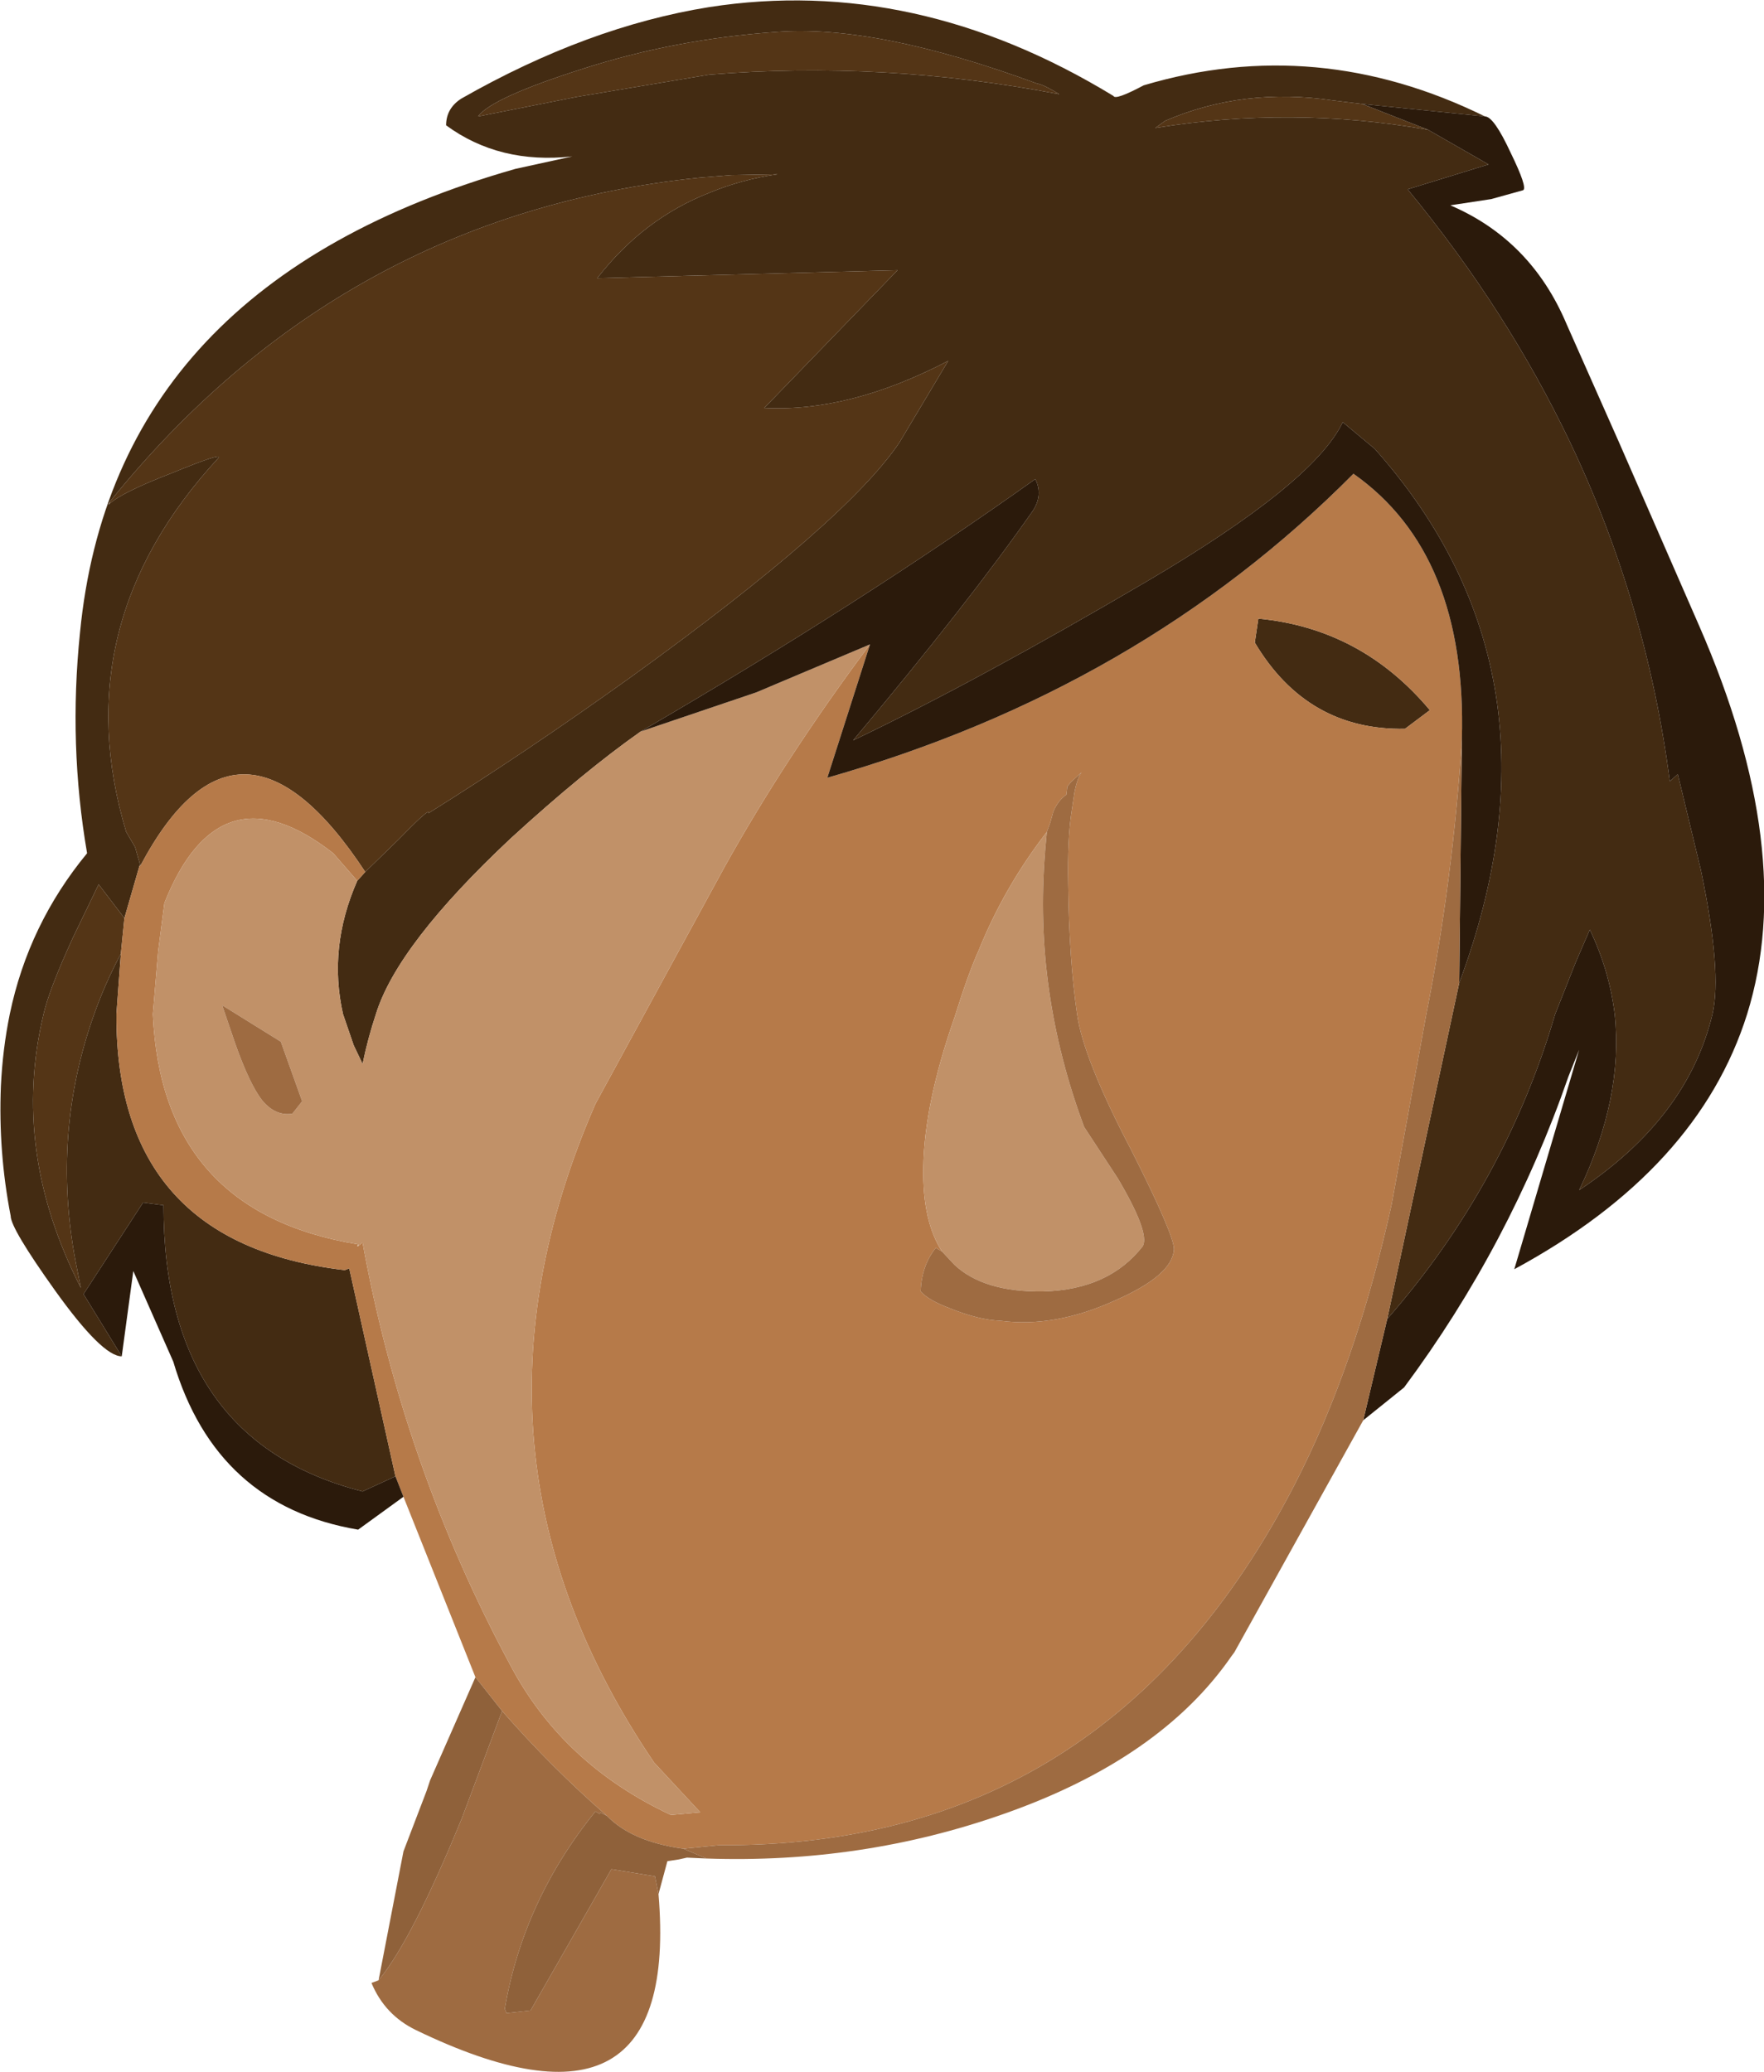
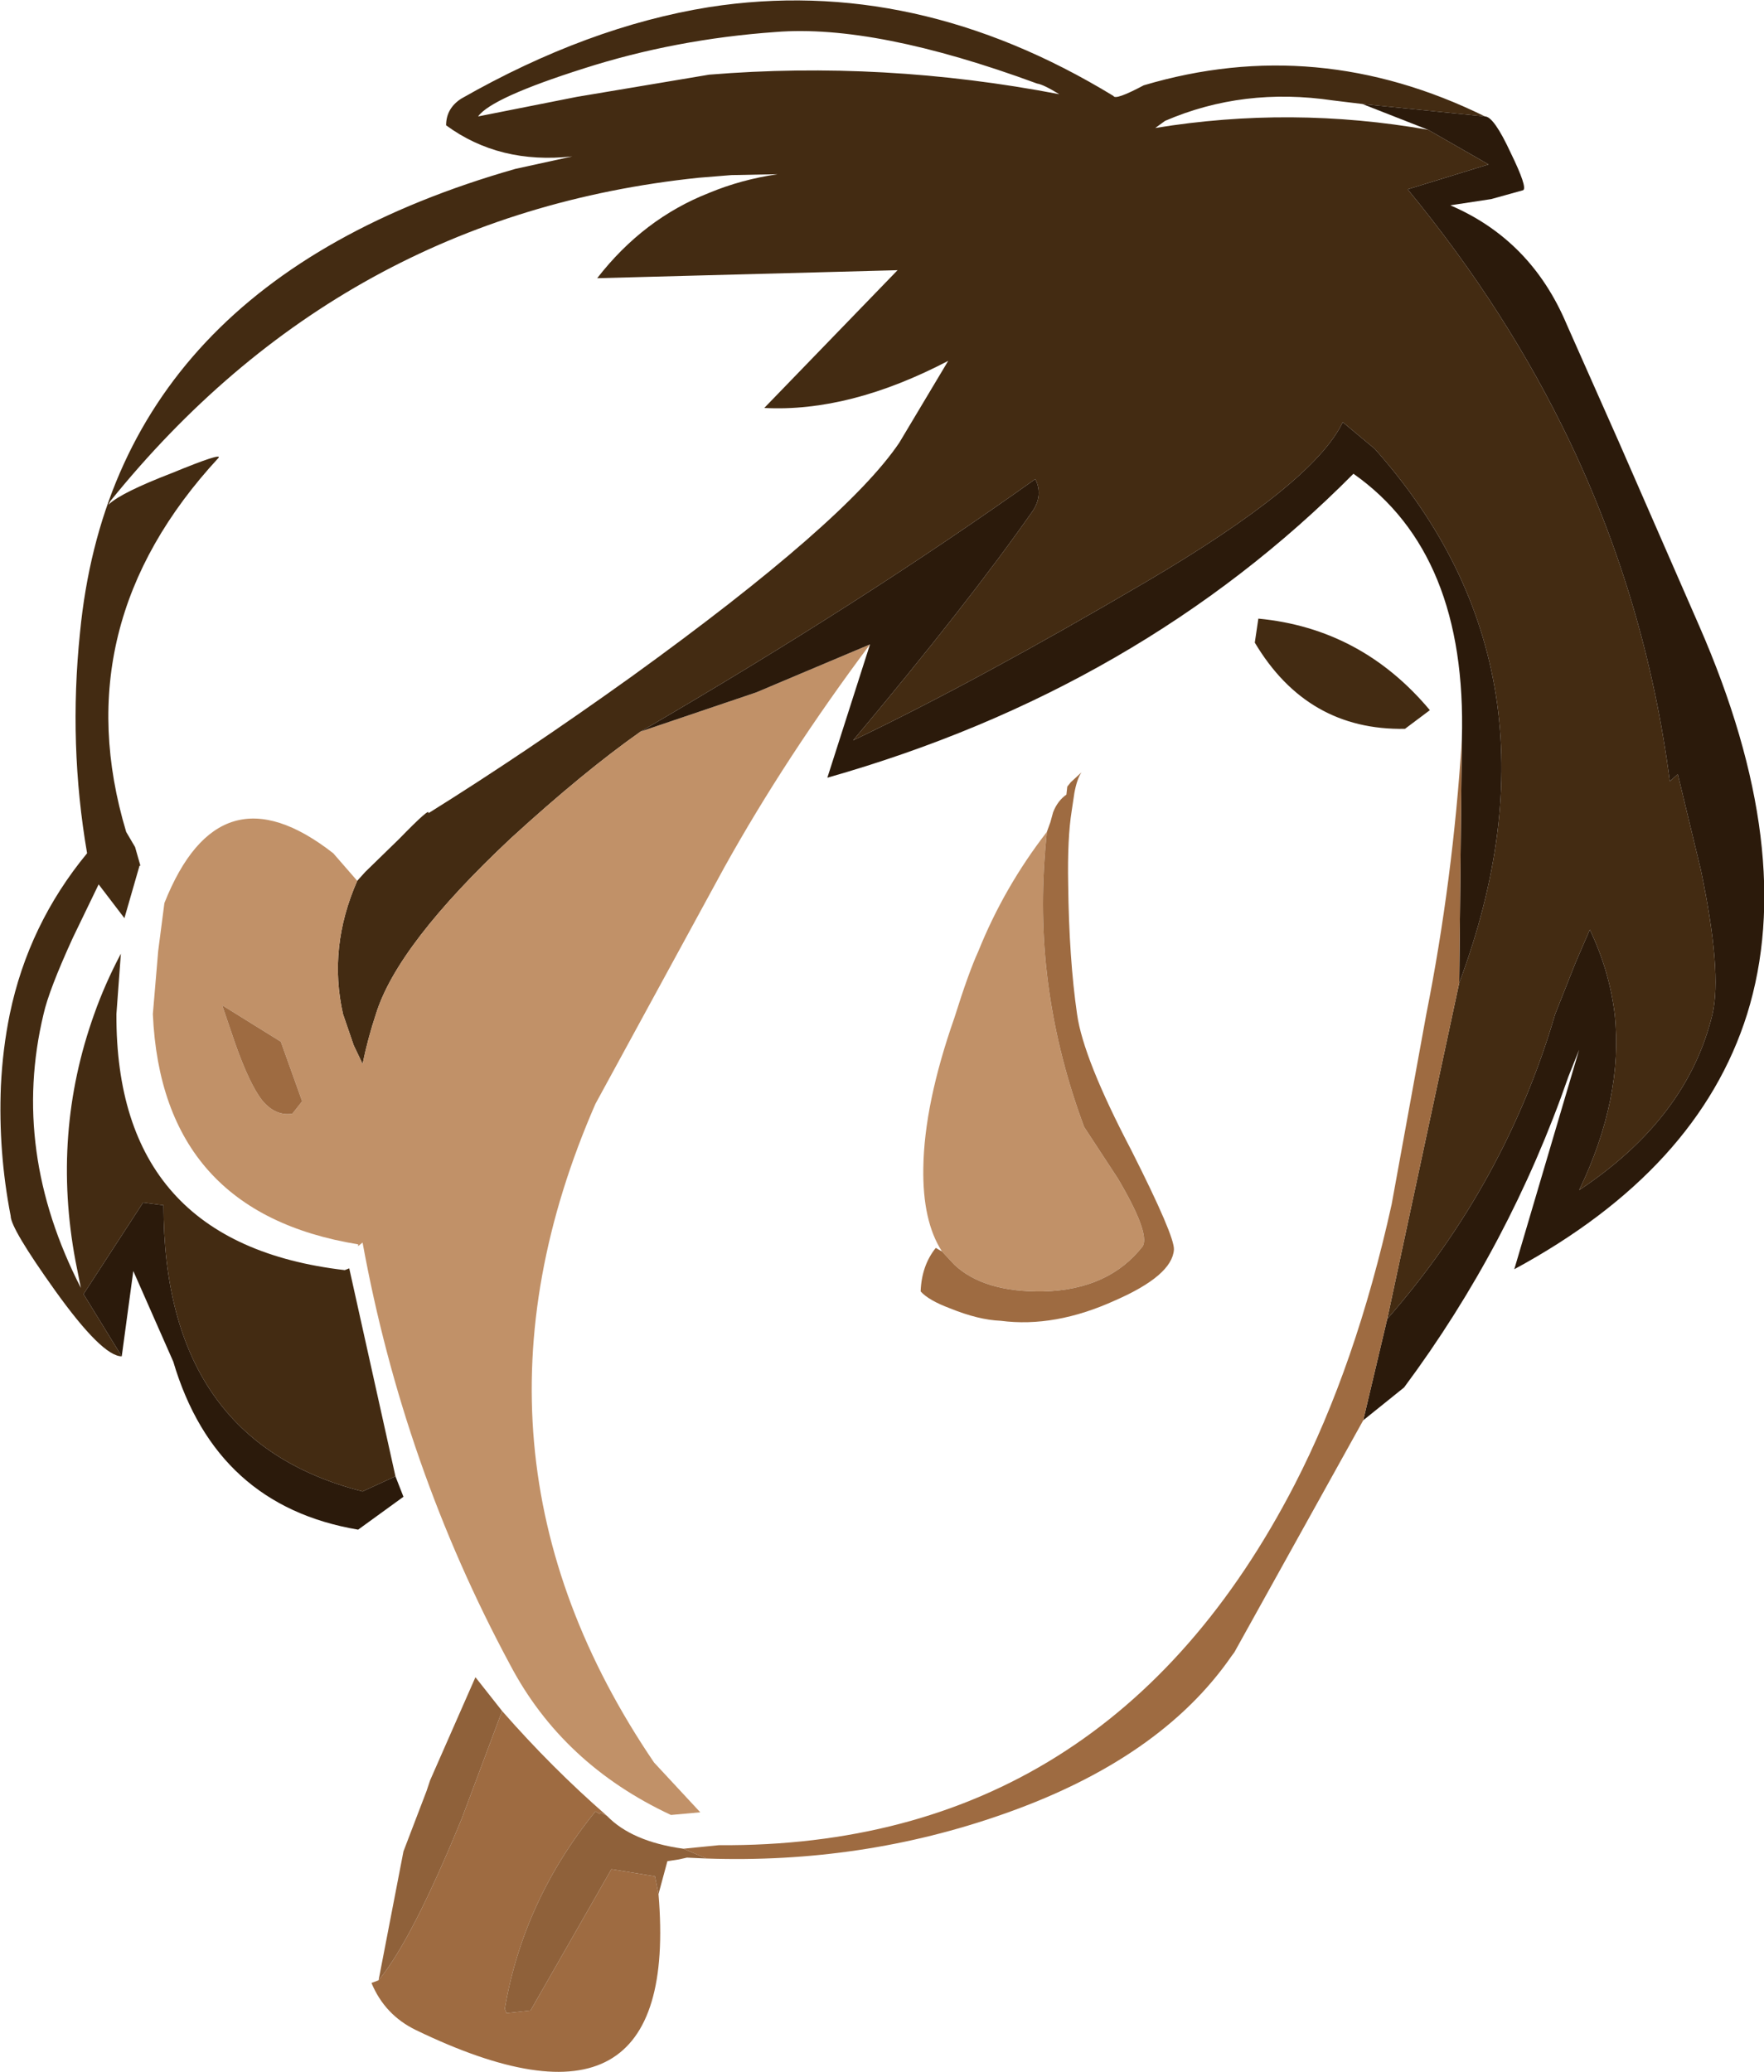
<svg xmlns="http://www.w3.org/2000/svg" height="116.55px" width="99.25px">
  <g transform="matrix(1.0, 0.0, 0.0, 1.0, 0.0, 0.0)">
-     <path d="M6.15 28.35 L6.2 28.2 Q19.2 12.1 39.3 10.0 L41.15 9.85 43.75 9.8 Q41.7 10.1 39.9 10.85 36.2 12.3 33.6 15.65 L50.5 15.2 43.0 22.95 Q47.8 23.2 53.35 20.3 L50.6 24.9 Q47.6 29.35 35.55 38.05 29.55 42.35 24.1 45.75 24.25 45.35 22.45 47.2 L20.55 49.05 Q13.45 38.25 7.9 48.7 L7.6 47.65 7.1 46.8 Q3.6 35.15 12.3 25.75 12.5 25.45 9.7 26.6 6.85 27.7 6.15 28.35 M80.35 7.3 Q72.65 5.95 65.0 7.2 L65.55 6.8 Q69.95 4.9 75.0 5.65 L76.65 5.85 80.35 7.3 M6.8 53.65 Q5.9 55.35 5.3 57.05 2.9 63.75 4.25 70.95 L4.55 72.45 Q0.6 64.75 2.45 57.05 2.75 55.7 4.1 52.75 L5.55 49.75 7.0 51.65 6.8 53.65 M32.85 3.85 Q38.0 2.2 43.65 1.8 49.25 1.35 58.35 4.7 58.7 4.75 59.6 5.3 49.7 3.4 39.9 4.2 L32.45 5.45 26.9 6.55 Q27.65 5.5 32.85 3.85" fill="#543516" fill-rule="evenodd" stroke="none" />
    <path d="M6.2 28.2 L6.1 28.4 6.15 28.35 Q6.85 27.7 9.7 26.6 12.5 25.45 12.3 25.75 3.6 35.15 7.1 46.8 L7.6 47.65 7.9 48.7 7.85 48.7 7.0 51.65 5.55 49.75 4.1 52.75 Q2.75 55.7 2.45 57.05 0.6 64.75 4.55 72.45 L4.25 70.95 Q2.9 63.75 5.3 57.05 5.9 55.35 6.8 53.65 L6.55 57.05 Q6.5 69.95 19.4 71.45 L19.65 71.35 22.25 83.05 20.4 83.9 Q9.2 81.05 9.2 67.8 L8.05 67.65 4.7 72.8 6.85 76.3 Q5.75 76.3 3.1 72.6 0.6 69.1 0.6 68.4 -0.1 64.8 0.05 61.1 0.15 59.0 0.55 57.05 1.6 52.0 4.9 48.0 3.85 41.9 4.5 35.6 6.4 15.95 29.0 9.5 L32.2 8.8 Q28.1 9.25 25.1 7.05 25.1 6.1 25.95 5.55 33.05 1.5 39.9 0.4 51.5 -1.4 62.65 5.4 62.75 5.65 64.35 4.8 74.1 1.9 83.55 6.55 L76.65 5.85 75.0 5.65 Q69.95 4.9 65.55 6.8 L65.0 7.2 Q72.65 5.95 80.35 7.3 L83.75 9.25 79.2 10.65 Q84.8 17.45 88.35 24.9 92.65 33.95 93.95 43.95 L94.4 43.55 95.7 48.95 Q96.9 54.7 96.35 57.05 94.95 62.9 88.85 66.95 91.35 61.75 90.85 57.05 90.55 54.6 89.45 52.3 L88.65 54.15 87.5 57.05 Q84.7 66.6 78.05 74.2 L82.1 55.3 Q88.6 37.9 77.35 25.25 L75.55 23.75 Q73.9 27.2 64.45 32.75 55.0 38.3 48.0 41.65 54.5 33.9 58.1 28.75 58.7 27.85 58.25 26.95 48.5 33.9 36.05 41.15 32.85 43.4 28.75 47.15 22.35 53.15 21.15 57.05 20.7 58.4 20.4 59.85 L19.9 58.8 19.3 57.05 Q18.45 53.3 20.1 49.55 L20.55 49.05 22.45 47.2 Q24.25 45.35 24.1 45.75 29.55 42.35 35.55 38.05 47.6 29.35 50.6 24.9 L53.35 20.3 Q47.8 23.2 43.0 22.95 L50.5 15.2 33.6 15.65 Q36.2 12.3 39.9 10.85 41.7 10.1 43.75 9.8 L41.15 9.85 39.3 10.0 Q19.2 12.1 6.2 28.2 M32.85 3.85 Q27.65 5.5 26.9 6.55 L32.45 5.45 39.9 4.2 Q49.7 3.4 59.6 5.3 58.7 4.75 58.35 4.7 49.25 1.35 43.65 1.8 38.0 2.2 32.85 3.85 M80.45 39.95 L79.05 41.0 Q73.55 41.1 70.6 36.15 L70.8 34.8 Q76.6 35.35 80.45 39.95" fill="#432b12" fill-rule="evenodd" stroke="none" />
-     <path d="M20.55 49.05 L20.1 49.55 18.75 48.0 Q12.35 43.0 9.25 50.8 L8.9 53.5 8.6 57.05 Q9.1 68.2 20.15 70.0 L20.1 70.1 20.15 70.1 20.4 69.9 Q22.7 82.5 28.7 93.65 31.65 99.25 37.75 102.1 L39.4 101.95 36.8 99.15 Q24.95 81.7 33.5 62.1 L40.75 48.8 Q44.2 42.6 48.95 36.25 L46.55 43.75 Q64.15 38.75 76.15 26.65 82.55 31.15 82.25 41.6 81.75 49.5 80.25 57.05 L78.3 67.75 Q76.3 76.8 72.85 83.5 62.3 103.95 40.45 103.8 L38.45 104.0 Q35.55 103.6 34.15 102.15 31.05 99.45 28.25 96.25 L26.75 94.35 22.7 84.2 22.25 83.05 19.65 71.35 19.4 71.45 Q6.5 69.95 6.55 57.05 L6.8 53.65 7.0 51.65 7.85 48.7 7.9 48.7 Q13.45 38.25 20.55 49.05 M80.45 39.95 Q76.6 35.35 70.8 34.8 L70.6 36.15 Q73.55 41.1 79.05 41.0 L80.45 39.95 M53.0 70.4 L52.65 70.2 Q51.85 71.2 51.8 72.65 52.25 73.15 53.45 73.6 55.05 74.25 56.3 74.3 59.35 74.7 62.75 73.15 65.95 71.75 66.05 70.3 66.1 69.55 63.65 64.7 60.95 59.55 60.6 57.05 60.15 53.95 60.1 49.75 60.05 47.15 60.3 45.6 L60.45 44.6 Q60.6 43.8 60.85 43.45 L60.25 44.0 60.05 44.25 60.0 44.7 Q59.5 45.05 59.25 45.7 L59.1 46.25 58.9 46.8 Q56.5 49.9 55.05 53.5 54.5 54.7 53.7 57.25 52.0 62.1 51.95 65.7 51.9 68.7 53.0 70.4" fill="#b67a49" fill-rule="evenodd" stroke="none" />
    <path d="M20.1 49.55 Q18.45 53.3 19.3 57.05 L19.9 58.8 20.4 59.85 Q20.7 58.4 21.15 57.05 22.35 53.15 28.75 47.15 32.85 43.4 36.05 41.15 L42.55 38.95 48.95 36.25 Q44.2 42.6 40.75 48.8 L33.5 62.1 Q24.95 81.7 36.8 99.15 L39.4 101.95 37.75 102.1 Q31.65 99.25 28.7 93.65 22.7 82.5 20.4 69.9 L20.15 70.1 20.15 70.0 Q9.1 68.2 8.6 57.05 L8.9 53.5 9.25 50.8 Q12.35 43.0 18.75 48.0 L20.1 49.55 M53.0 70.4 Q51.9 68.7 51.95 65.7 52.0 62.1 53.7 57.25 54.5 54.7 55.05 53.5 56.5 49.9 58.9 46.8 L58.8 47.9 58.8 47.95 Q58.15 55.75 61.0 63.4 L62.9 66.3 Q64.7 69.35 64.3 70.1 62.4 72.55 58.7 72.65 55.35 72.7 53.7 71.15 L53.0 70.4 M12.5 56.55 L13.25 58.75 Q14.05 61.0 14.75 61.9 15.5 62.8 16.45 62.65 L17.0 61.95 15.8 58.6 12.5 56.55" fill="#c19168" fill-rule="evenodd" stroke="none" />
    <path d="M36.05 41.15 Q48.5 33.9 58.25 26.95 58.7 27.85 58.1 28.75 54.5 33.9 48.0 41.65 55.0 38.3 64.45 32.75 73.9 27.2 75.55 23.75 L77.35 25.25 Q88.6 37.9 82.1 55.3 L82.25 41.6 Q82.55 31.15 76.15 26.65 64.15 38.75 46.55 43.75 L48.95 36.25 42.55 38.95 36.05 41.15 M78.05 74.2 Q84.7 66.6 87.5 57.05 L88.65 54.15 89.45 52.3 Q90.55 54.6 90.85 57.05 91.35 61.75 88.85 66.95 94.95 62.9 96.35 57.05 96.9 54.7 95.7 48.95 L94.4 43.55 93.95 43.95 Q92.65 33.95 88.35 24.9 84.8 17.45 79.2 10.65 L83.75 9.25 80.35 7.3 76.65 5.85 83.55 6.55 Q84.05 6.55 85.0 8.6 85.95 10.55 85.7 10.7 L83.9 11.2 81.6 11.55 Q86.15 13.5 88.15 18.25 L91.1 24.9 95.6 35.2 Q101.15 47.9 98.3 57.05 95.55 65.8 85.2 71.4 L88.85 59.05 88.25 60.55 Q84.95 70.05 79.0 78.05 L76.7 79.9 78.05 74.2 M6.85 76.3 L4.7 72.8 8.05 67.65 9.2 67.8 Q9.2 81.05 20.4 83.9 L22.25 83.05 22.7 84.2 20.15 86.05 Q12.15 84.7 9.75 76.6 L7.5 71.5 6.85 76.3" fill="#2b1a0b" fill-rule="evenodd" stroke="none" />
    <path d="M82.1 55.3 L78.05 74.2 76.7 79.9 69.45 92.95 69.3 93.15 Q65.3 98.95 56.45 102.05 48.5 104.85 39.75 104.55 L38.45 104.0 40.45 103.8 Q62.3 103.95 72.85 83.5 76.3 76.8 78.3 67.75 L80.25 57.05 Q81.75 49.5 82.25 41.6 L82.1 55.3 M37.05 106.55 Q38.3 121.4 23.4 114.2 21.65 113.35 20.9 111.55 L21.3 111.4 Q23.2 109.1 26.0 102.25 L28.25 96.25 Q31.05 99.45 34.15 102.15 L33.75 101.95 33.75 102.05 33.5 101.9 Q29.45 106.9 28.4 113.0 L28.5 113.25 29.85 113.1 34.4 105.15 36.85 105.55 37.05 106.55 M58.9 46.8 L59.1 46.25 59.25 45.7 Q59.5 45.05 60.0 44.7 L60.05 44.25 60.25 44.0 60.85 43.45 Q60.6 43.8 60.45 44.6 L60.3 45.6 Q60.05 47.15 60.1 49.75 60.15 53.95 60.6 57.05 60.95 59.55 63.65 64.7 66.1 69.55 66.05 70.3 65.95 71.75 62.75 73.15 59.35 74.7 56.3 74.3 55.05 74.25 53.45 73.6 52.25 73.15 51.8 72.65 51.85 71.2 52.65 70.2 L53.0 70.4 53.7 71.15 Q55.35 72.7 58.7 72.65 62.4 72.55 64.3 70.1 64.7 69.35 62.9 66.3 L61.0 63.4 Q58.15 55.75 58.8 47.95 L58.8 47.9 58.9 46.8 M12.5 56.55 L15.8 58.6 17.0 61.95 16.45 62.65 Q15.5 62.8 14.75 61.9 14.05 61.0 13.25 58.75 L12.5 56.55" fill="#9e6b41" fill-rule="evenodd" stroke="none" />
-     <path d="M39.75 104.55 L38.65 104.5 38.2 104.6 37.55 104.7 37.05 106.55 36.85 105.55 34.4 105.15 29.85 113.1 28.5 113.25 28.4 113.0 Q29.45 106.9 33.5 101.9 L33.75 102.05 33.75 101.95 34.15 102.15 Q35.55 103.6 38.45 104.0 L39.75 104.55 M21.3 111.4 L22.7 104.15 24.0 100.75 24.2 100.15 26.75 94.35 28.25 96.25 26.0 102.25 Q23.2 109.1 21.3 111.4" fill="#8f613a" fill-rule="evenodd" stroke="none" />
+     <path d="M39.75 104.55 L38.65 104.5 38.2 104.6 37.55 104.7 37.05 106.55 36.85 105.55 34.4 105.15 29.85 113.1 28.5 113.25 28.4 113.0 Q29.45 106.9 33.5 101.9 L33.75 102.05 33.75 101.95 34.15 102.15 Q35.55 103.6 38.45 104.0 M21.3 111.4 L22.7 104.15 24.0 100.75 24.2 100.15 26.75 94.35 28.25 96.25 26.0 102.25 Q23.2 109.1 21.3 111.4" fill="#8f613a" fill-rule="evenodd" stroke="none" />
  </g>
</svg>